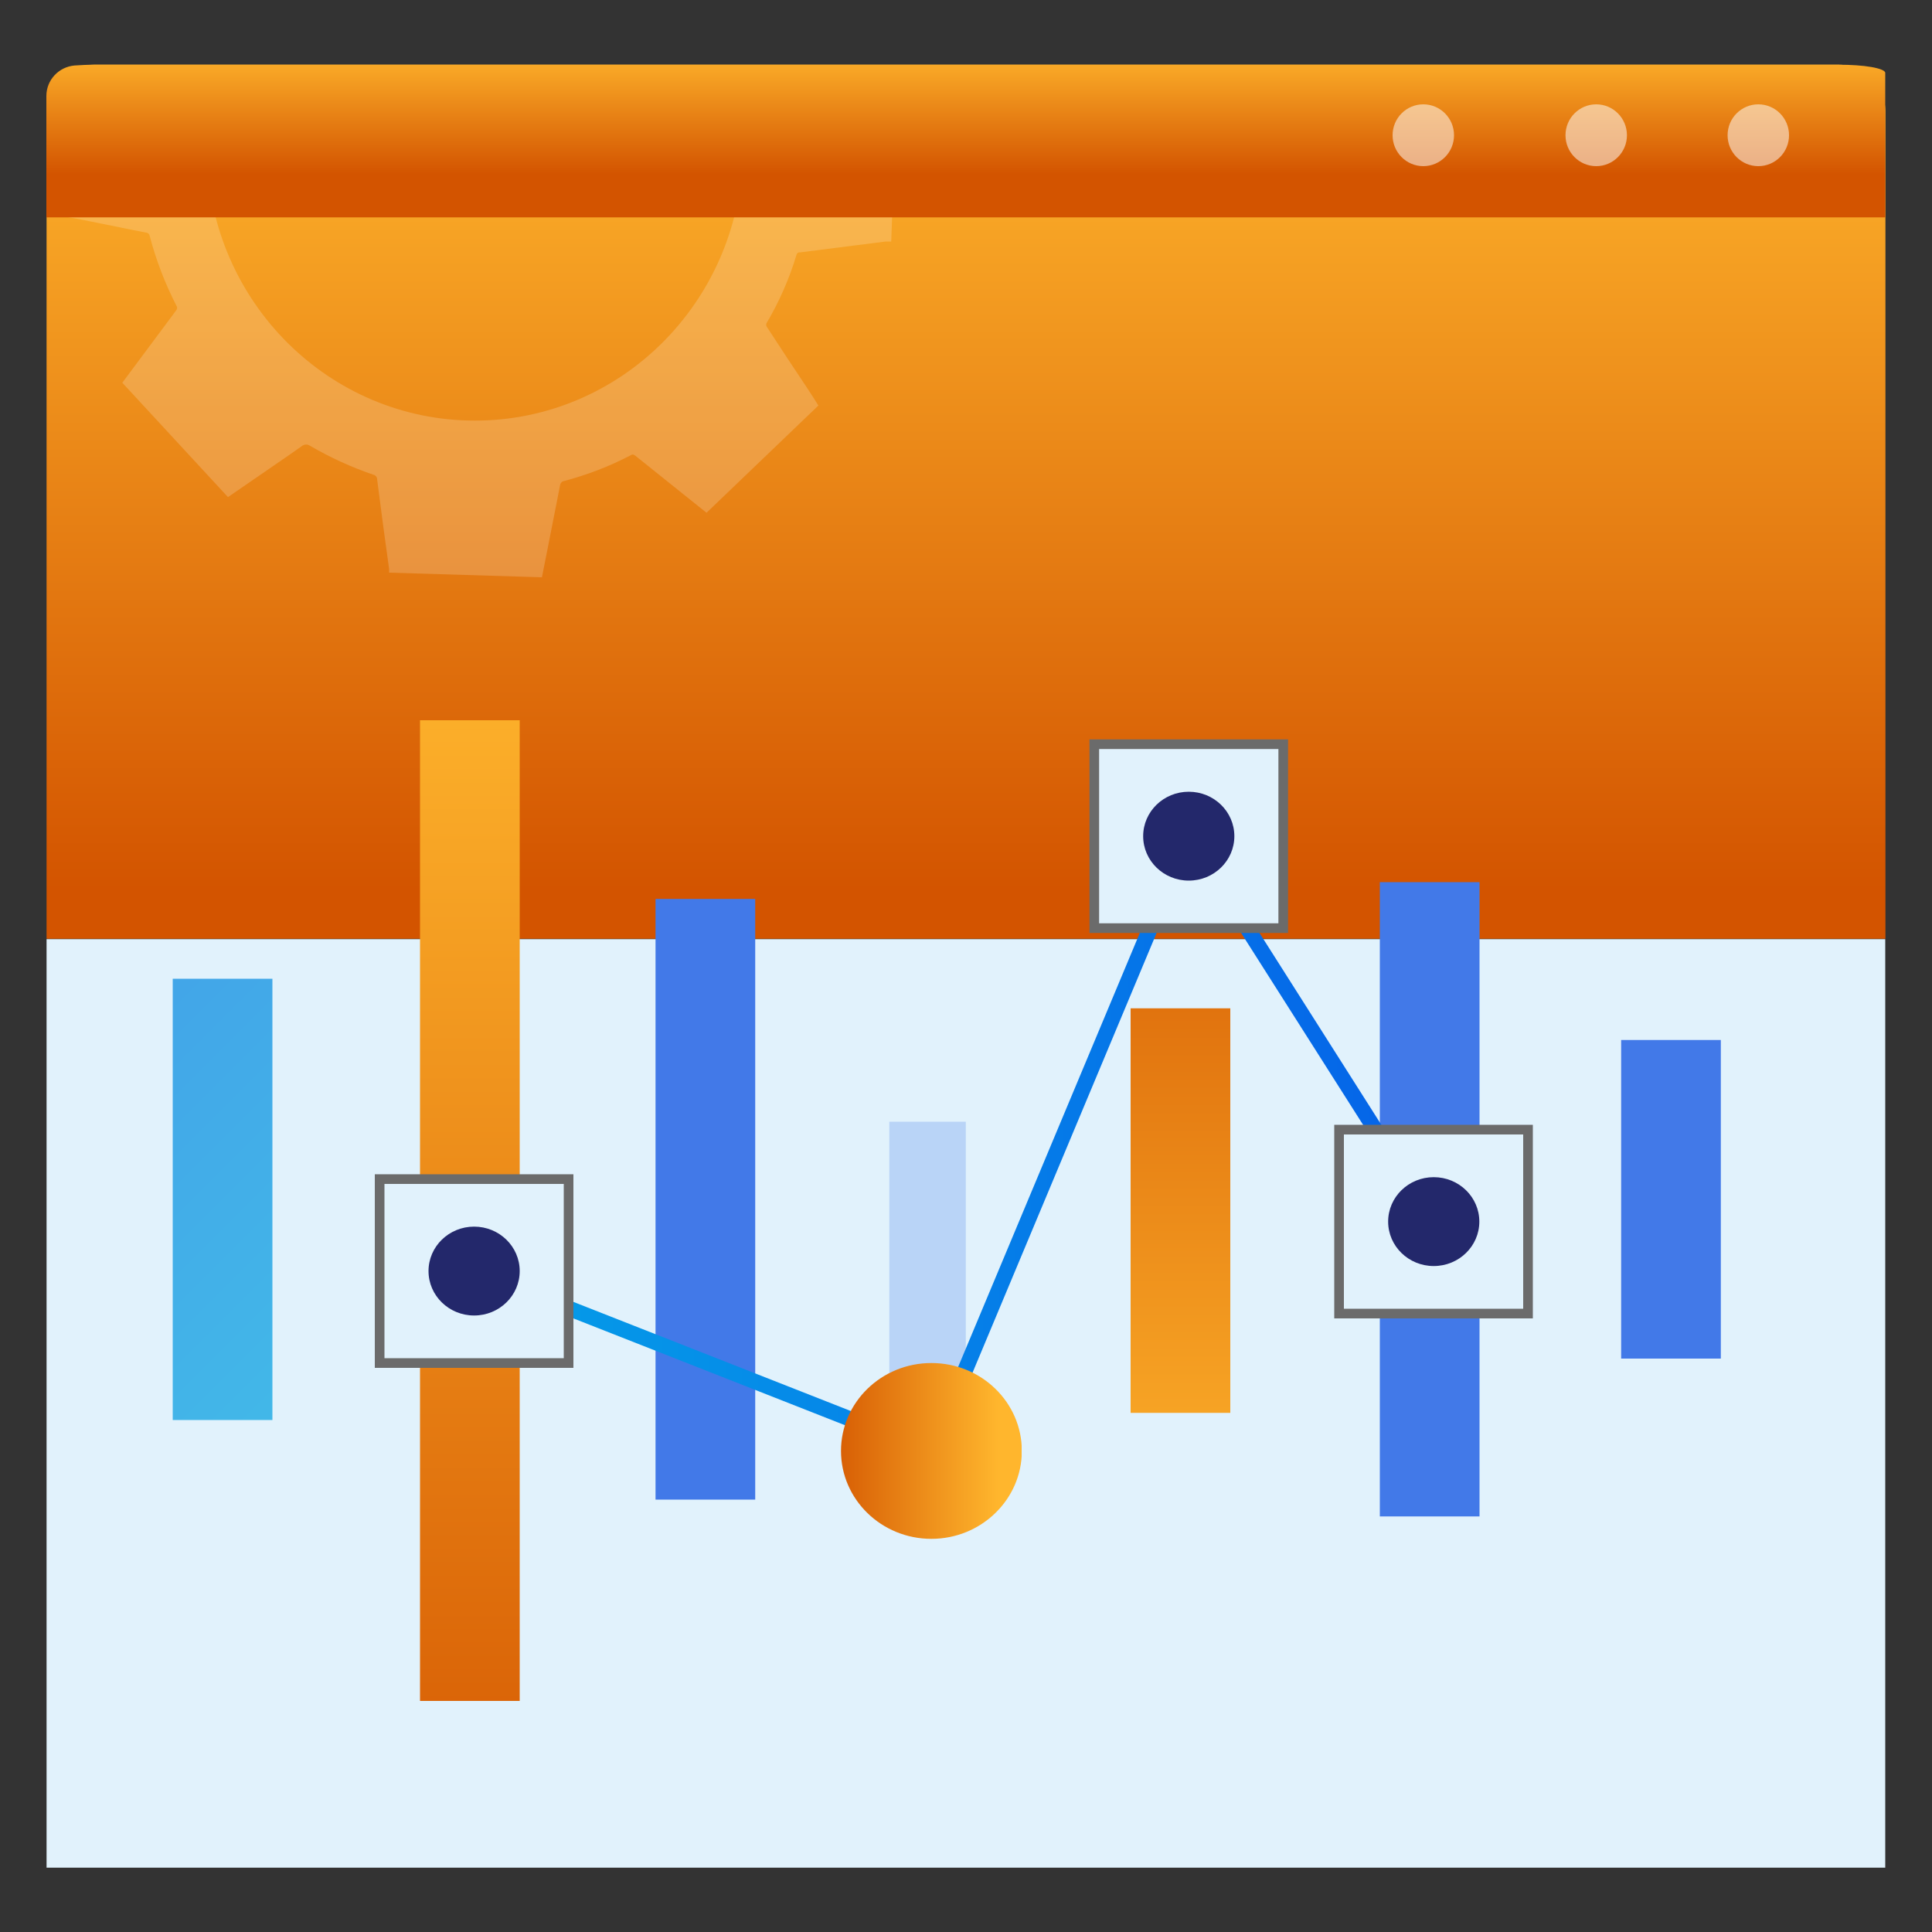
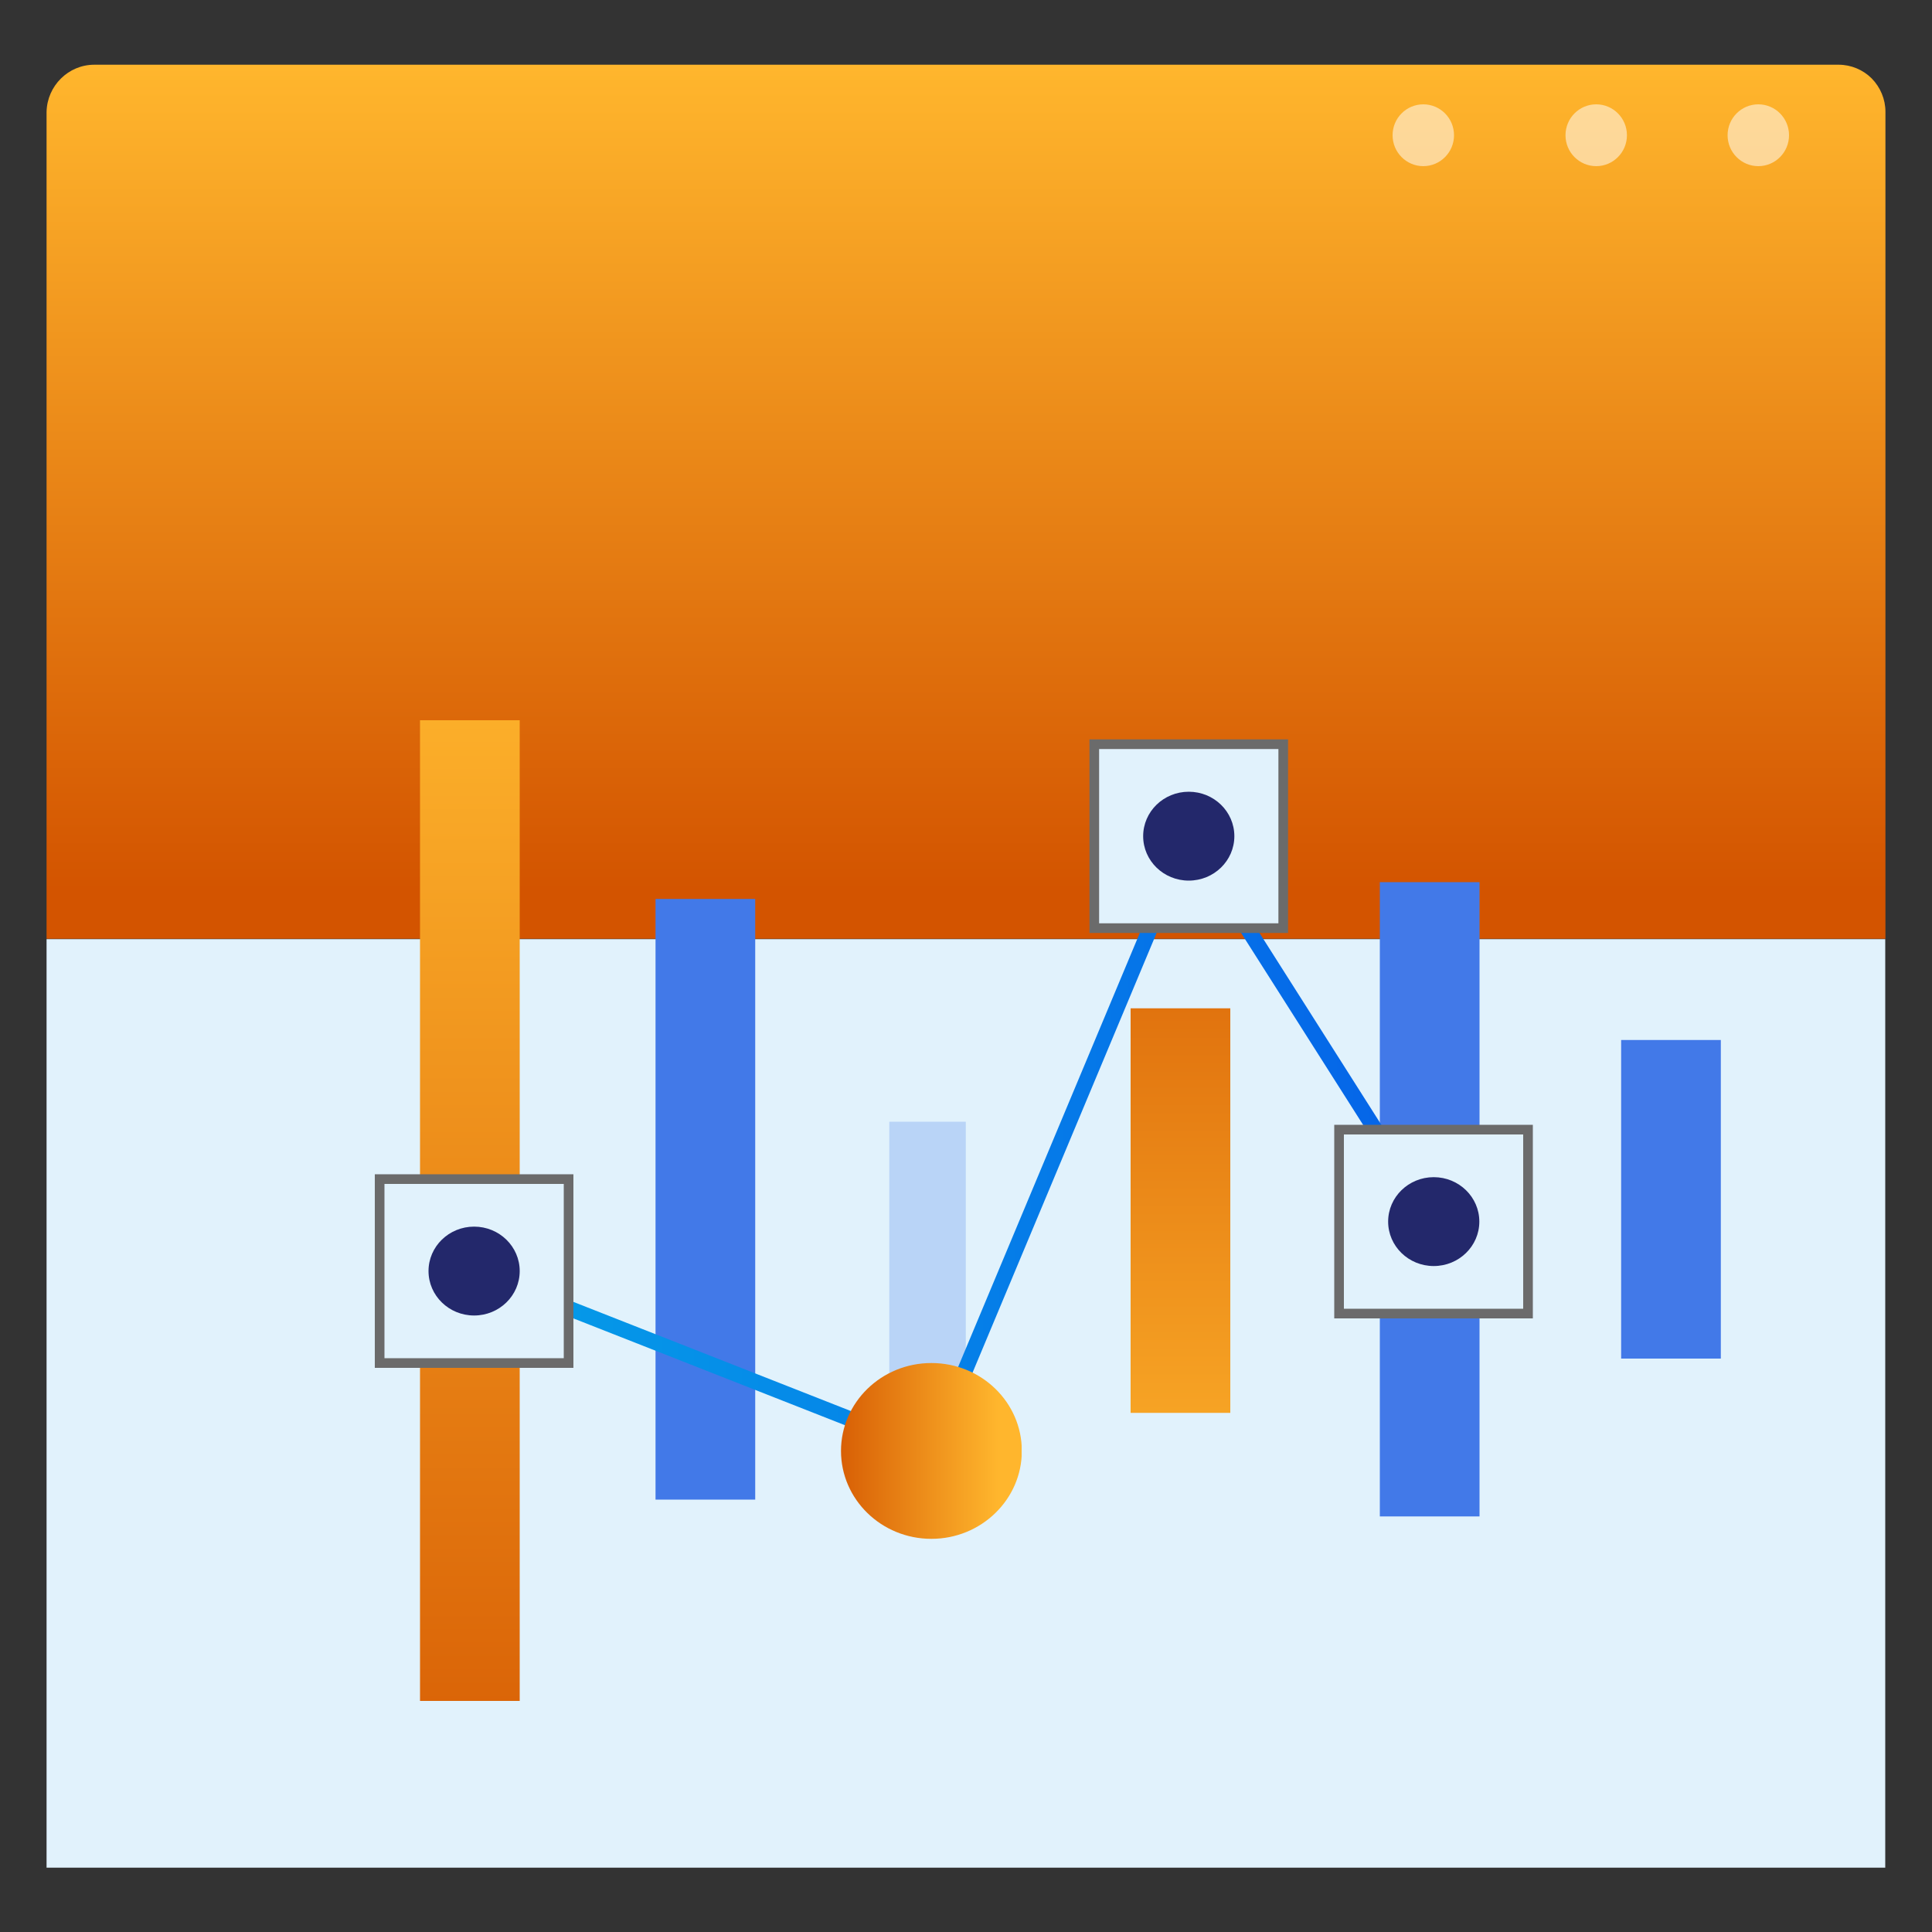
<svg xmlns="http://www.w3.org/2000/svg" xmlns:xlink="http://www.w3.org/1999/xlink" id="Layer_1" data-name="Layer 1" viewBox="0 0 100 100">
  <rect x="0" y="0" width="100" height="100" fill="#333333" stroke="none" />
  <defs>
    <style>
      .cls-1, .cls-2 {
        fill: none;
      }

      .cls-3 {
        fill: url(#linear-gradient);
      }

      .cls-4 {
        clip-path: url(#clippath);
      }

      .cls-5 {
        fill: #fff;
      }

      .cls-6 {
        fill: #b9d4f7;
      }

      .cls-7 {
        fill: #e1f2fc;
      }

      .cls-8 {
        fill: #23286b;
      }

      .cls-9 {
        clip-path: url(#clippath-1);
      }

      .cls-10 {
        clip-path: url(#clippath-3);
      }

      .cls-11 {
        clip-path: url(#clippath-2);
      }

      .cls-12 {
        fill: url(#linear-gradient-8);
      }

      .cls-13 {
        fill: url(#linear-gradient-9);
      }

      .cls-14 {
        fill: url(#linear-gradient-3);
      }

      .cls-15 {
        fill: url(#linear-gradient-4);
      }

      .cls-16 {
        fill: url(#linear-gradient-2);
      }

      .cls-17 {
        fill: url(#linear-gradient-6);
      }

      .cls-18 {
        fill: url(#linear-gradient-7);
      }

      .cls-19 {
        fill: url(#linear-gradient-5);
      }

      .cls-20 {
        opacity: .19;
      }

      .cls-21 {
        opacity: .52;
      }

      .cls-22 {
        fill: url(#linear-gradient-14);
      }

      .cls-23 {
        fill: url(#linear-gradient-18);
      }

      .cls-24 {
        fill: url(#linear-gradient-20);
      }

      .cls-25 {
        fill: url(#linear-gradient-15);
      }

      .cls-26 {
        fill: url(#linear-gradient-19);
      }

      .cls-27 {
        fill: url(#linear-gradient-16);
      }

      .cls-28 {
        fill: url(#linear-gradient-17);
      }

      .cls-29 {
        fill: url(#linear-gradient-13);
      }

      .cls-30 {
        fill: url(#linear-gradient-12);
      }

      .cls-31 {
        fill: url(#linear-gradient-10);
      }

      .cls-32 {
        fill: url(#linear-gradient-11);
      }

      .cls-2 {
        stroke: #6b6b6b;
        stroke-miterlimit: 73.47;
        stroke-width: .5px;
      }
    </style>
    <clipPath id="clippath">
      <path class="cls-1" d="M4.88,3.35H95.17c.64,0,1.26,.26,1.71,.71,.45,.46,.71,1.08,.71,1.72V48.59H2.41V5.79c.03-1.35,1.13-2.44,2.47-2.44Z" />
    </clipPath>
    <linearGradient id="linear-gradient" x1="318.26" y1="-1505.73" x2="318.39" y2="-1505.73" gradientTransform="translate(11328023.66 -2394283) rotate(90) scale(7523.28 -7523.25)" gradientUnits="userSpaceOnUse">
      <stop offset="0" stop-color="#d35400" stop-opacity="0" />
      <stop offset="1" stop-color="#ffb62d" stop-opacity="0" />
    </linearGradient>
    <linearGradient id="linear-gradient-2" x1="312.42" y1="-1502.98" x2="312.55" y2="-1502.98" gradientTransform="translate(-519475.35 108041.55) rotate(-90) scale(345.66 -345.66)" gradientUnits="userSpaceOnUse">
      <stop offset="0" stop-color="#d35400" />
      <stop offset="1" stop-color="#ffb62d" />
    </linearGradient>
    <linearGradient id="linear-gradient-3" x1="318.22" y1="-1505.7" x2="318.35" y2="-1505.7" gradientTransform="translate(11327807.68 -2393925.76) rotate(90) scale(7523.28 -7523.25)" xlink:href="#linear-gradient" />
    <linearGradient id="linear-gradient-4" x1="314.84" y1="-1504.35" x2="314.97" y2="-1504.35" gradientTransform="translate(-788373.2 134164.27) rotate(-87.83) scale(520.33 -520.33)" xlink:href="#linear-gradient-2" />
    <linearGradient id="linear-gradient-5" x1="318.26" y1="-1505.74" x2="318.39" y2="-1505.74" gradientTransform="translate(11328108.49 -2394342.88) rotate(90) scale(7523.28 -7523.25)" xlink:href="#linear-gradient" />
    <linearGradient id="linear-gradient-6" x1="324.17" y1="-1508.67" x2="324.3" y2="-1508.67" gradientTransform="translate(484174.2 -103982.44) rotate(90) scale(320.89 -320.89)" xlink:href="#linear-gradient-2" />
    <linearGradient id="linear-gradient-7" x1="318.26" y1="-1505.68" x2="318.39" y2="-1505.68" gradientTransform="translate(11327623.24 -2394277.47) rotate(90) scale(7523.28 -7523.25)" gradientUnits="userSpaceOnUse">
      <stop offset="0" stop-color="#4279e8" stop-opacity="0" />
      <stop offset="1" stop-color="#42c2e8" stop-opacity="0" />
    </linearGradient>
    <linearGradient id="linear-gradient-8" x1="319.5" y1="-1508.64" x2="319.63" y2="-1508.64" gradientTransform="translate(464515.24 -786025.03) rotate(42.54) scale(592.09 -592.09)" gradientUnits="userSpaceOnUse">
      <stop offset="0" stop-color="#4279e8" />
      <stop offset="1" stop-color="#42c2e8" />
    </linearGradient>
    <linearGradient id="linear-gradient-9" x1="317.67" y1="-1504.52" x2="317.8" y2="-1504.52" gradientTransform="translate(11318920.79 -2389199.47) rotate(90) scale(7523.28 -7523.25)" xlink:href="#linear-gradient-7" />
    <linearGradient id="linear-gradient-10" x1="311.95" y1="-1519.26" x2="312.08" y2="-1519.26" gradientTransform="translate(-458451.91 764210.58) rotate(-137.46) scale(574.63 -574.63)" xlink:href="#linear-gradient-8" />
    <linearGradient id="linear-gradient-11" x1="317.66" y1="-1504.49" x2="317.79" y2="-1504.49" gradientTransform="translate(11318701.84 -2389137.53) rotate(90) scale(7523.28 -7523.25)" xlink:href="#linear-gradient-7" />
    <linearGradient id="linear-gradient-12" x1="311.74" y1="-1519.71" x2="311.87" y2="-1519.71" gradientTransform="translate(-456625.74 760836.26) rotate(-137.46) scale(572.03 -572.03)" xlink:href="#linear-gradient-8" />
    <linearGradient id="linear-gradient-13" x1="317.66" y1="-1504.48" x2="317.79" y2="-1504.48" gradientTransform="translate(11318647.5 -2389099.82) rotate(90) scale(7523.28 -7523.25)" xlink:href="#linear-gradient-7" />
    <linearGradient id="linear-gradient-14" x1="312.17" y1="-1518.82" x2="312.3" y2="-1518.82" gradientTransform="translate(-491063.49 819094.09) rotate(-137.46) scale(615.97 -615.97)" xlink:href="#linear-gradient-8" />
    <clipPath id="clippath-1">
      <polygon class="cls-1" points="24.39 66.16 48.06 75.47 48.42 75.61 48.58 75.25 61.9 43.43 61.19 43.49 73.87 63.44 74.54 63.01 61.87 43.06 61.45 42.42 61.16 43.12 47.84 74.94 48.35 74.73 24.68 65.42 24.39 66.16" />
    </clipPath>
    <linearGradient id="linear-gradient-15" x1="318.25" y1="-1505.7" x2="318.38" y2="-1505.7" gradientTransform="translate(11327827.95 -2394203.28) rotate(90) scale(7523.28 -7523.25)" gradientUnits="userSpaceOnUse">
      <stop offset="0" stop-color="#05a1e8" stop-opacity="0" />
      <stop offset="1" stop-color="#0562e8" stop-opacity="0" />
    </linearGradient>
    <linearGradient id="linear-gradient-16" x1="316.07" y1="-1510.46" x2="316.21" y2="-1510.46" gradientTransform="translate(-121125.24 -578893.44) scale(383.29 -383.3)" gradientUnits="userSpaceOnUse">
      <stop offset="0" stop-color="#05a1e8" />
      <stop offset="1" stop-color="#0562e8" />
    </linearGradient>
    <clipPath id="clippath-2">
      <path class="cls-1" d="M48.21,79.65c2.58,0,4.68-2.04,4.68-4.55s-2.09-4.55-4.68-4.55-4.68,2.04-4.68,4.55,2.09,4.55,4.68,4.55Z" />
    </clipPath>
    <linearGradient id="linear-gradient-17" x1="318.23" y1="-1505.72" x2="318.36" y2="-1505.72" gradientTransform="translate(11327974.21 -2394080.4) rotate(90) scale(7523.28 -7523.25)" xlink:href="#linear-gradient" />
    <linearGradient id="linear-gradient-18" x1="305.9" y1="-1530.13" x2="306.03" y2="-1530.13" gradientTransform="translate(-21817.09 -109274.74) scale(71.46 -71.46)" xlink:href="#linear-gradient-2" />
    <clipPath id="clippath-3">
-       <path class="cls-1" d="M4.88,3.35H95.16c.64,0,1.26,.04,1.71,.12,.45,.08,.71,.19,.71,.3v7.48H2.4V4.97c0-.83,.64-1.51,1.46-1.58,.31-.02,.65-.04,1.01-.04Z" />
-     </clipPath>
+       </clipPath>
    <linearGradient id="linear-gradient-19" x1="318.25" y1="-1505.73" x2="318.27" y2="-1505.73" xlink:href="#linear-gradient" />
    <linearGradient id="linear-gradient-20" x1="312.53" y1="-1502.98" x2="312.55" y2="-1502.98" xlink:href="#linear-gradient-2" />
  </defs>
  <rect class="cls-7" x="2.41" y="48.61" width="95.17" height="48.06" />
  <g class="cls-4">
    <g>
      <rect class="cls-3" x="2.41" y="3.35" width="95.18" height="45.24" />
      <rect class="cls-16" x="2.41" y="3.35" width="95.18" height="45.24" />
    </g>
  </g>
  <rect class="cls-14" x="21.74" y="37.28" width="5.16" height="50.76" />
  <rect class="cls-15" x="21.74" y="37.28" width="5.16" height="50.76" />
  <rect class="cls-6" x="46.03" y="58.06" width="3.96" height="14.93" />
-   <rect class="cls-19" x="58.52" y="52.19" width="5.16" height="20.94" />
  <rect class="cls-17" x="58.52" y="52.19" width="5.16" height="20.94" />
-   <rect class="cls-18" x="8.94" y="50.66" width="5.16" height="22.84" />
-   <rect class="cls-12" x="8.94" y="50.66" width="5.16" height="22.84" />
  <rect class="cls-13" x="33.93" y="46.53" width="5.16" height="31.09" />
  <rect class="cls-31" x="33.93" y="46.53" width="5.16" height="31.09" />
  <rect class="cls-32" x="71.42" y="45.66" width="5.16" height="32.83" />
  <rect class="cls-30" x="71.42" y="45.66" width="5.16" height="32.83" />
  <rect class="cls-29" x="83.91" y="53.83" width="5.16" height="16.49" />
  <rect class="cls-22" x="83.91" y="53.83" width="5.16" height="16.49" />
  <g class="cls-9">
    <g>
      <rect class="cls-25" x="24.39" y="42.42" width="50.16" height="33.2" />
      <rect class="cls-27" x="24.39" y="42.42" width="50.16" height="33.2" />
    </g>
  </g>
  <rect class="cls-7" x="19.65" y="61.03" width="9.78" height="9.52" />
  <rect class="cls-2" x="19.65" y="61.03" width="9.78" height="9.52" />
  <ellipse class="cls-8" cx="24.54" cy="65.79" rx="2.36" ry="2.3" />
  <rect class="cls-7" x="56.64" y="38.52" width="9.78" height="9.52" />
  <rect class="cls-2" x="56.64" y="38.52" width="9.78" height="9.52" />
  <ellipse class="cls-8" cx="61.53" cy="43.28" rx="2.36" ry="2.3" />
  <rect class="cls-7" x="69.32" y="58.47" width="9.78" height="9.52" />
  <rect class="cls-2" x="69.31" y="58.47" width="9.78" height="9.52" />
  <ellipse class="cls-8" cx="74.21" cy="63.23" rx="2.36" ry="2.3" />
  <g class="cls-11">
    <g>
      <rect class="cls-28" x="43.53" y="70.55" width="9.35" height="9.1" />
      <rect class="cls-23" x="43.53" y="70.55" width="9.35" height="9.1" />
    </g>
  </g>
  <g class="cls-20">
-     <path class="cls-5" d="M2.78,11.09c0-1.05,.05-2.07,.08-3.11h7.85c.18,7.67,6.34,13.79,13.87,13.79s13.69-6.12,13.87-13.79h7.85c-.06,1.51-.12,3.01-.17,4.52h-.28l-4.41,.56c-.1,0-.18,0-.22,.15-.37,1.23-.89,2.41-1.54,3.51-.03,.06-.03,.13,0,.18,.69,1.06,1.39,2.13,2.09,3.17,.2,.31,.4,.61,.59,.92l-5.79,5.55-1.3-1.04-2.37-1.9c-.08-.06-.14-.11-.25-.04-1.1,.58-2.26,1.02-3.46,1.34-.1,.01-.18,.1-.2,.2-.22,1.17-.46,2.32-.68,3.47-.09,.45-.18,.9-.26,1.31l-7.91-.24v-.19c-.22-1.55-.42-3.09-.62-4.64,0-.11-.07-.2-.17-.23-1.15-.39-2.26-.9-3.31-1.51-.12-.08-.27-.08-.39,0-.7,.5-1.4,.97-2.09,1.45l-1.76,1.21c-1.82-1.97-3.65-3.95-5.47-5.92l2.8-3.76c.05-.07,.05-.16,0-.23-.59-1.15-1.05-2.35-1.38-3.6-.01-.1-.1-.18-.2-.18l-3.37-.68c-.46-.08-.92-.16-1.37-.26Z" />
-   </g>
+     </g>
  <g class="cls-10">
    <g>
      <rect class="cls-26" x="2.4" y="3.35" width="95.18" height="7.9" />
      <rect class="cls-24" x="2.4" y="3.35" width="95.18" height="7.9" />
    </g>
  </g>
  <g class="cls-21">
    <ellipse class="cls-5" cx="91.01" cy="7" rx="1.59" ry="1.6" />
  </g>
  <g class="cls-21">
    <ellipse class="cls-5" cx="82.62" cy="7" rx="1.59" ry="1.6" />
  </g>
  <g class="cls-21">
    <ellipse class="cls-5" cx="73.67" cy="7" rx="1.59" ry="1.6" />
  </g>
</svg>